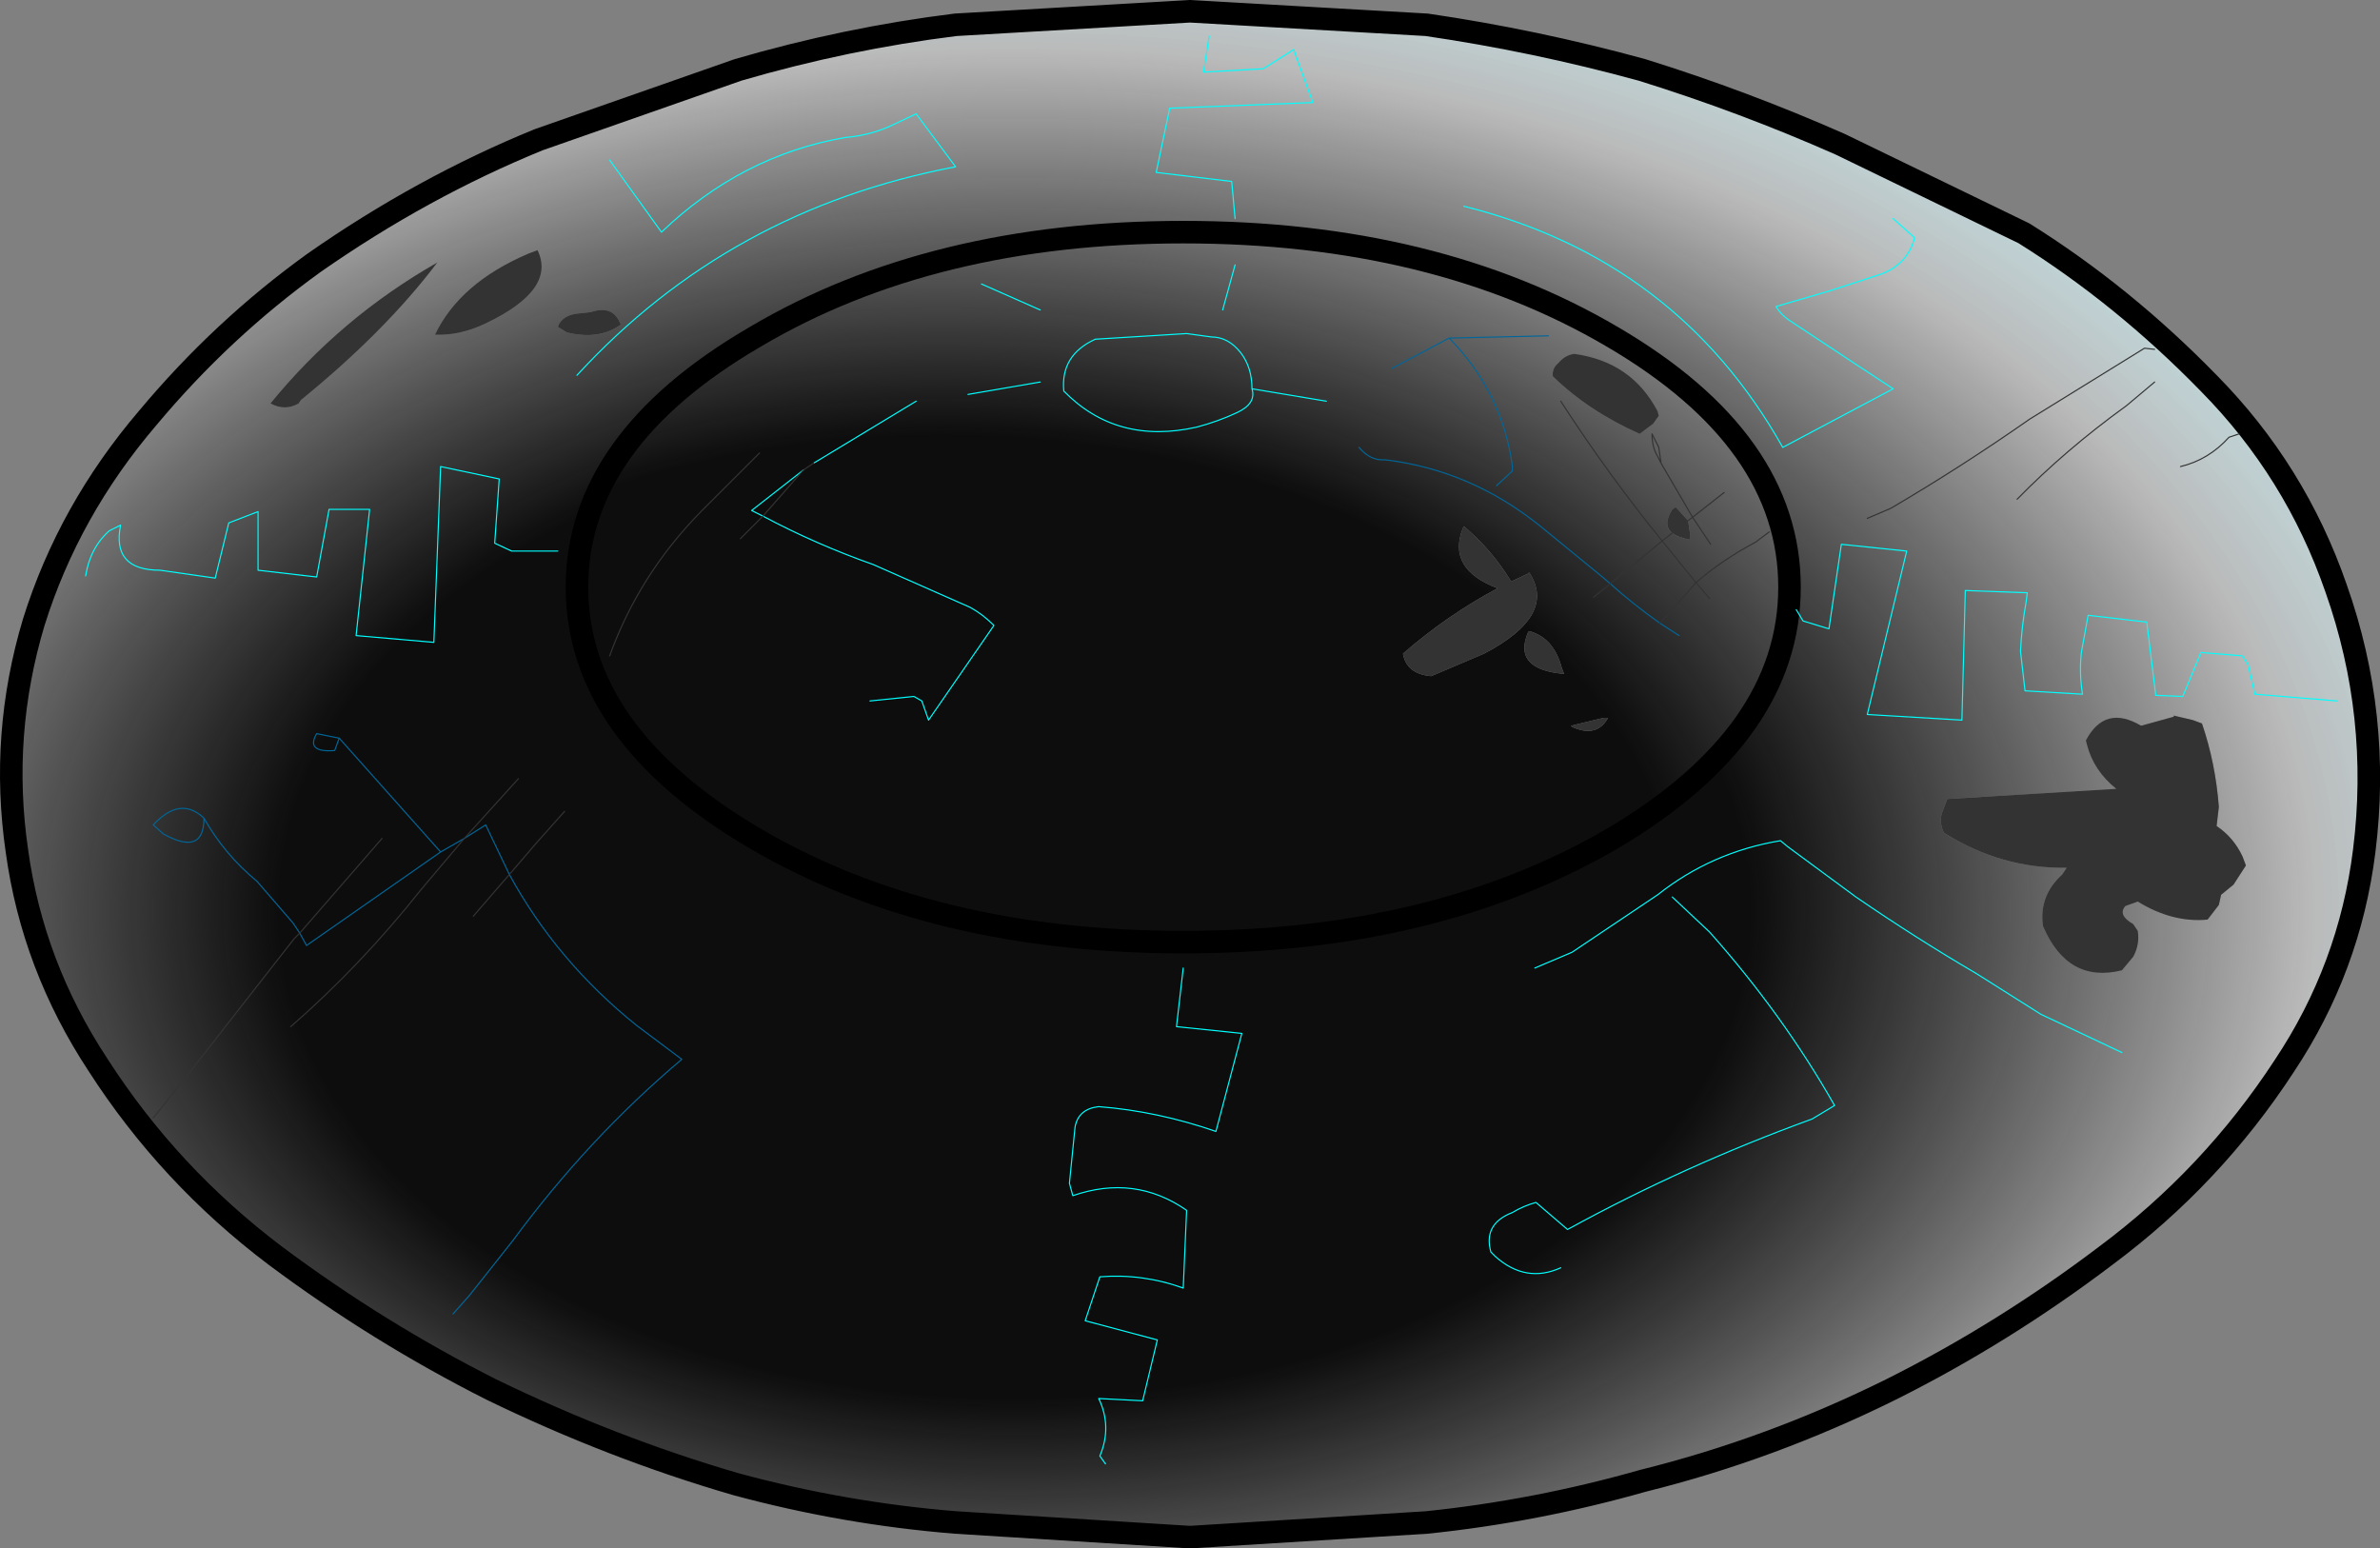
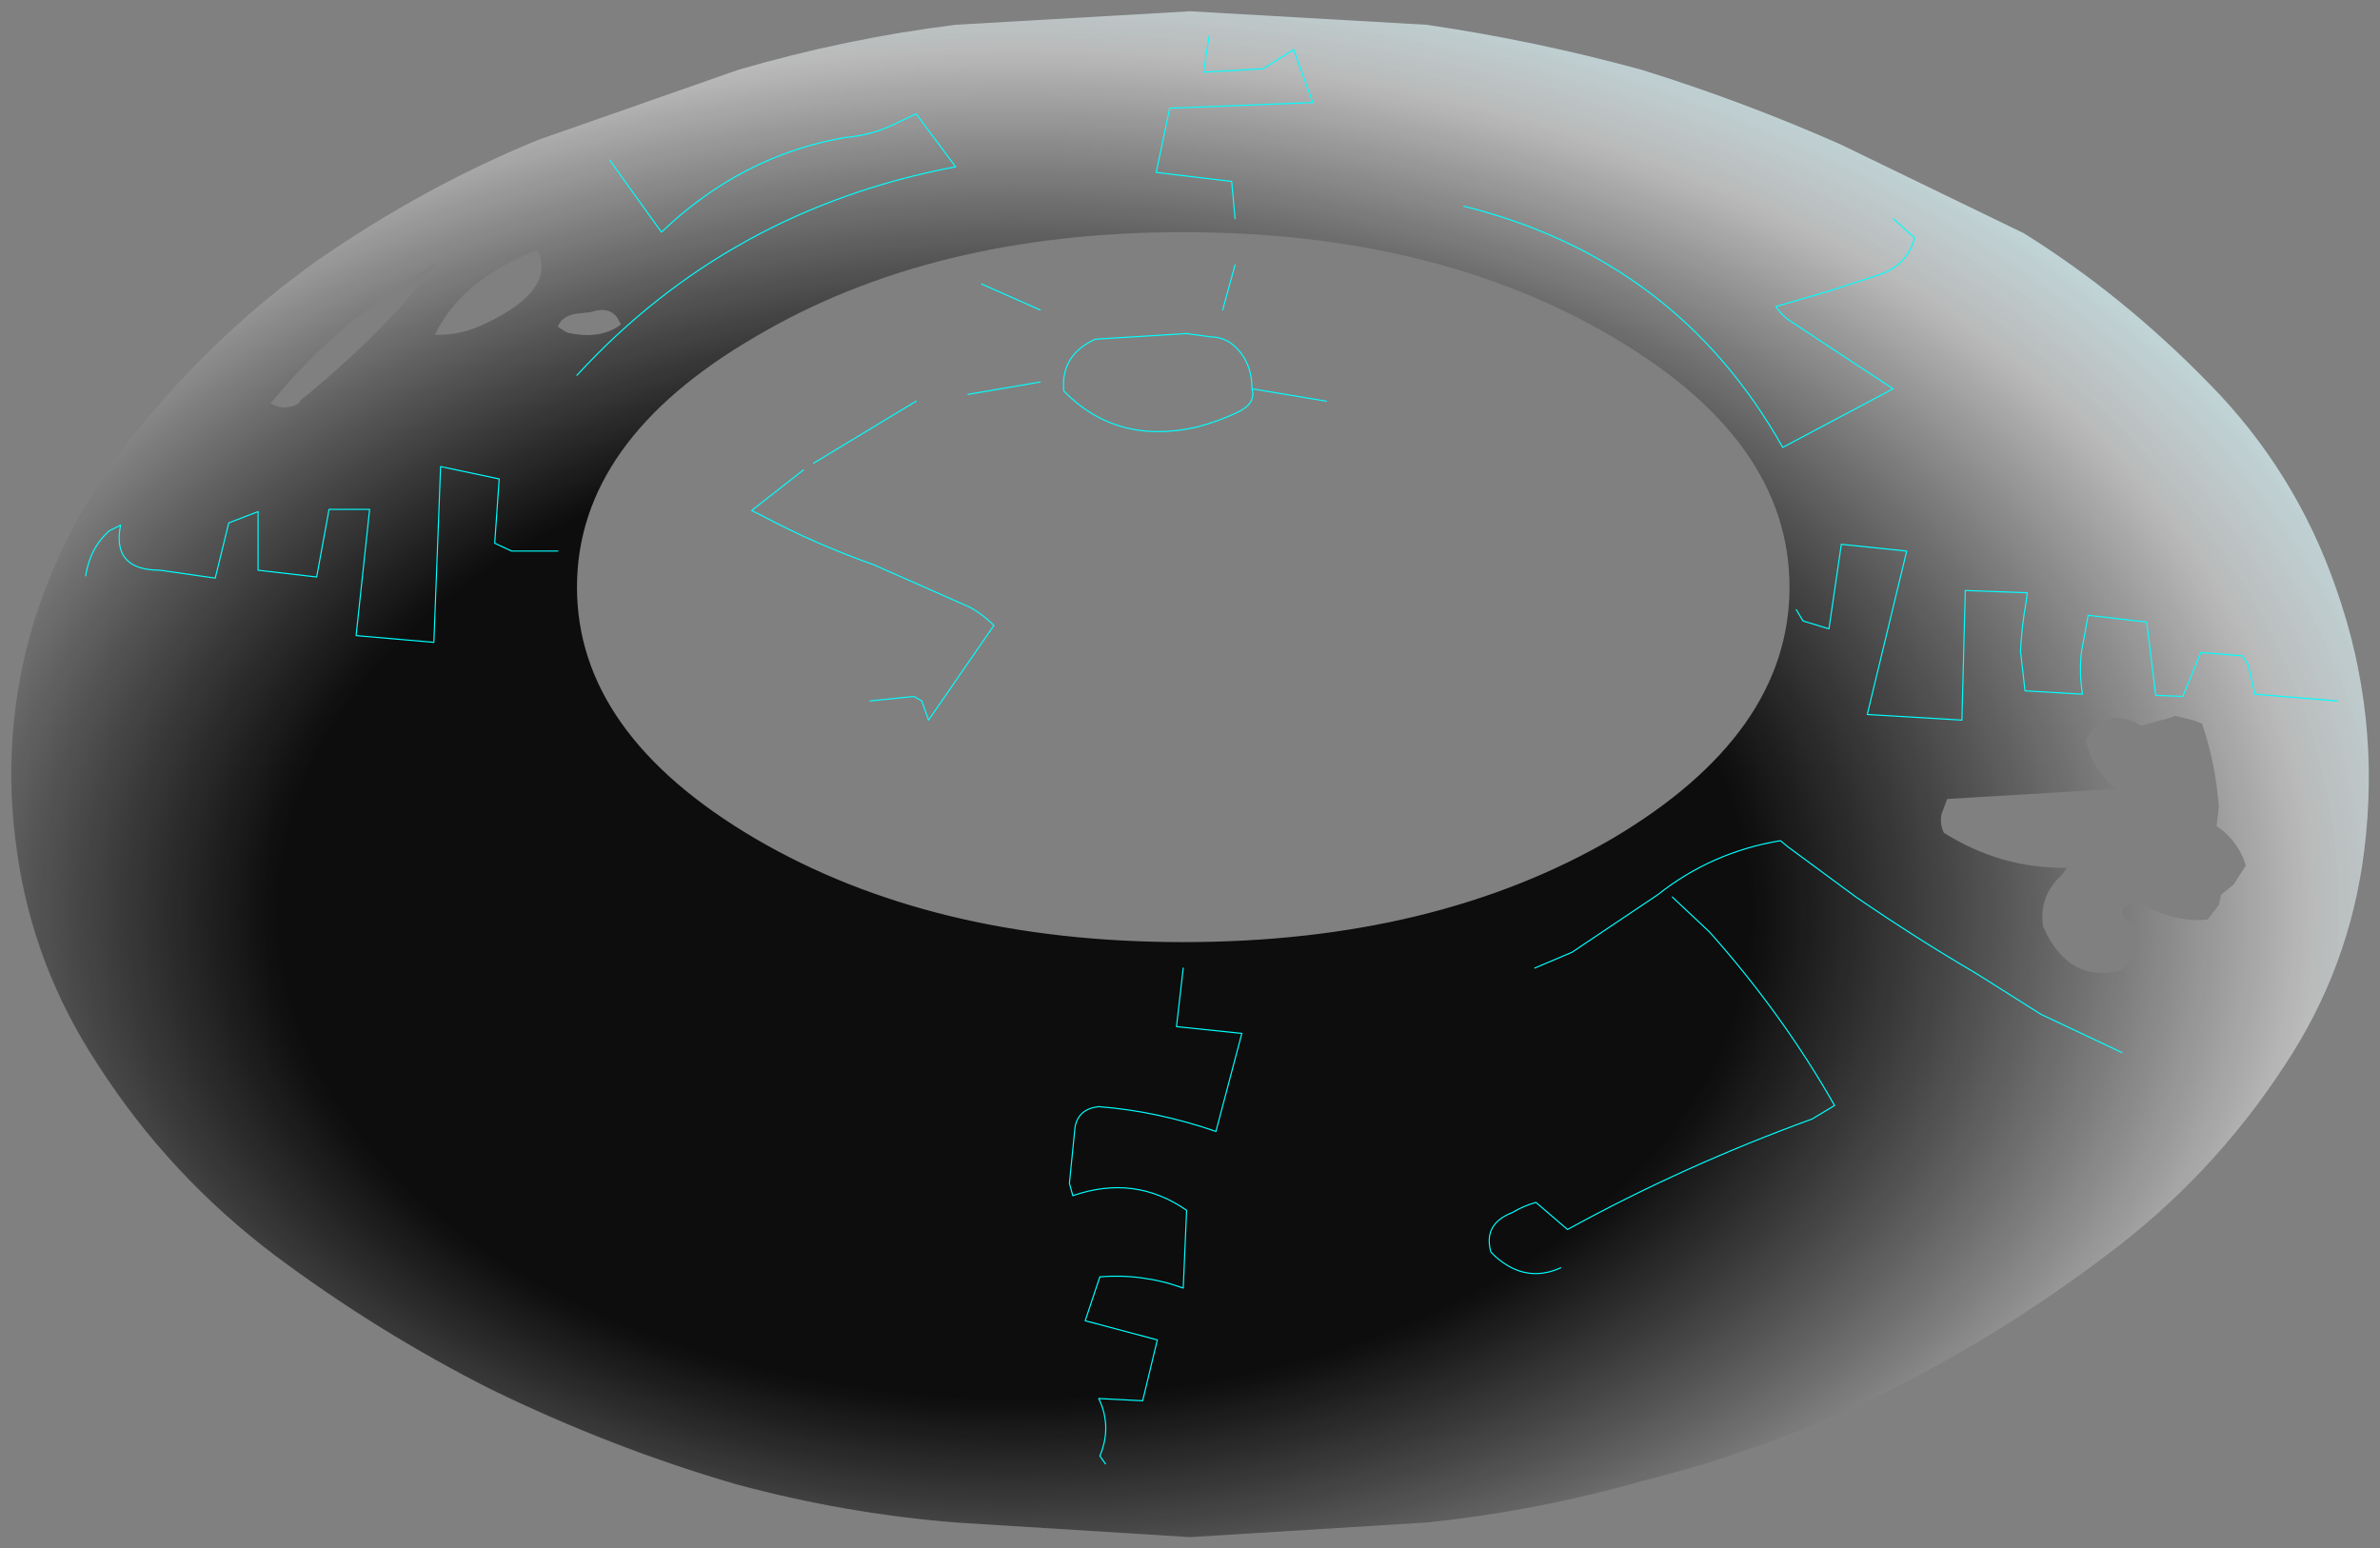
<svg xmlns="http://www.w3.org/2000/svg" height="68.7px" width="105.6px">
  <rect width="100%" height="100%" fill="#808080" stroke="none" />
  <g transform="matrix(1.0, 0.0, 0.0, 1.0, 52.8, 34.3)">
    <path d="M2.0 -24.6 L1.85 -26.25 -1.5 -26.65 -0.9 -29.5 5.45 -29.75 4.6 -32.1 3.25 -31.25 0.6 -31.1 0.85 -32.7 0.6 -31.1 3.25 -31.25 4.6 -32.1 5.45 -29.75 -0.9 -29.5 -1.5 -26.65 1.85 -26.25 2.0 -24.6 M0.0 -33.8 L10.5 -33.2 Q15.3 -32.5 20.05 -31.2 24.55 -29.8 28.85 -27.9 L37.0 -23.95 Q41.4 -21.2 45.2 -17.3 49.05 -13.4 50.85 -8.2 52.85 -2.55 52.1 3.45 51.45 8.65 48.55 13.0 45.35 17.9 40.65 21.4 36.1 24.85 31.1 27.35 25.75 30.0 20.1 31.4 15.35 32.75 10.5 33.25 L0.0 33.9 -10.4 33.25 Q-15.35 32.85 -20.15 31.55 -25.65 29.95 -31.0 27.35 -36.05 24.8 -40.6 21.4 -45.3 17.85 -48.45 12.95 -51.35 8.55 -52.05 3.45 -52.8 -1.7 -51.3 -6.7 -49.75 -11.65 -46.25 -15.75 -42.95 -19.7 -38.85 -22.65 -34.05 -26.0 -28.9 -28.1 L-20.05 -31.2 Q-15.25 -32.6 -10.4 -33.2 L0.0 -33.8 M12.15 -25.15 Q21.6 -22.8 26.3 -14.45 L31.2 -17.05 29.45 -18.2 26.65 -20.05 Q26.25 -20.3 26.0 -20.7 L28.4 -21.4 30.7 -22.15 Q31.85 -22.6 32.15 -23.75 L31.2 -24.6 32.15 -23.75 Q31.85 -22.6 30.7 -22.15 L28.4 -21.4 26.0 -20.7 Q26.25 -20.3 26.65 -20.05 L29.45 -18.2 31.2 -17.05 26.3 -14.45 Q21.6 -22.8 12.15 -25.15 M26.9 -7.25 L27.2 -6.75 28.35 -6.4 28.9 -10.15 31.8 -9.85 30.05 -2.6 34.25 -2.35 34.4 -8.1 37.15 -8.0 37.1 -7.6 Q36.9 -6.5 36.85 -5.4 L37.05 -3.65 39.6 -3.5 Q39.45 -4.45 39.55 -5.35 L39.85 -7.0 42.45 -6.7 42.85 -3.45 44.05 -3.4 44.85 -5.35 46.7 -5.2 46.95 -4.8 47.25 -3.5 50.9 -3.2 47.25 -3.5 46.95 -4.8 46.7 -5.2 44.85 -5.35 44.05 -3.4 42.85 -3.45 42.45 -6.7 39.85 -7.0 39.55 -5.35 Q39.45 -4.45 39.6 -3.5 L37.05 -3.65 36.85 -5.4 Q36.9 -6.5 37.1 -7.6 L37.15 -8.0 34.4 -8.1 34.25 -2.35 30.05 -2.6 31.8 -9.85 28.9 -10.15 28.35 -6.4 27.2 -6.75 26.9 -7.25 M39.75 -1.45 L39.8 -1.25 Q40.1 -0.1 41.1 0.7 L33.6 1.15 33.35 1.8 Q33.25 2.25 33.45 2.65 36.0 4.25 38.9 4.2 L38.7 4.5 Q37.65 5.45 37.85 6.8 38.95 9.35 41.35 8.75 L41.85 8.15 Q42.15 7.6 42.05 7.0 L41.85 6.7 Q41.15 6.3 41.5 5.9 L42.05 5.7 Q43.6 6.65 45.15 6.5 L45.65 5.85 45.75 5.4 46.3 4.95 46.85 4.1 46.7 3.7 Q46.3 2.85 45.55 2.35 L45.65 1.5 Q45.5 -0.45 44.9 -2.2 L44.5 -2.35 43.65 -2.55 43.65 -2.5 42.2 -2.1 Q40.6 -3.05 39.75 -1.45 M42.8 -18.8 L42.35 -18.85 37.25 -15.7 Q34.25 -13.6 31.1 -11.75 L30.05 -11.3 31.1 -11.75 Q34.25 -13.6 37.25 -15.7 L42.35 -18.85 42.8 -18.8 M18.75 -19.35 Q10.85 -24.0 -0.3 -24.0 -11.45 -24.0 -19.3 -19.35 -27.2 -14.75 -27.2 -8.25 -27.2 -1.75 -19.3 2.9 -11.45 7.5 -0.3 7.5 10.85 7.5 18.75 2.9 26.6 -1.75 26.6 -8.25 26.6 -14.75 18.75 -19.35 M46.55 -15.05 L46.1 -14.9 Q45.2 -13.9 43.95 -13.6 45.2 -13.9 46.1 -14.9 L46.55 -15.05 M42.8 -17.35 L41.55 -16.3 Q38.85 -14.35 36.7 -12.15 38.85 -14.35 41.55 -16.3 L42.8 -17.35 M-27.2 -17.65 Q-20.45 -25.0 -10.4 -26.9 L-12.15 -29.25 -13.1 -28.8 Q-14.1 -28.3 -15.3 -28.2 -19.9 -27.4 -23.45 -24.0 L-25.75 -27.2 -23.45 -24.0 Q-19.9 -27.4 -15.3 -28.2 -14.1 -28.3 -13.1 -28.8 L-12.15 -29.25 -10.4 -26.9 Q-20.45 -25.0 -27.2 -17.65 M-28.05 -9.85 L-30.1 -9.85 -30.85 -10.2 -30.65 -13.05 -33.25 -13.6 -33.55 -5.8 -37.0 -6.1 -36.4 -11.7 -38.2 -11.7 -38.75 -8.7 -41.35 -9.0 -41.35 -11.6 -42.65 -11.1 -43.25 -8.65 -45.7 -9.0 Q-47.85 -9.0 -47.45 -11.0 L-47.95 -10.75 Q-48.8 -10.0 -49.0 -8.75 -48.8 -10.0 -47.95 -10.75 L-47.45 -11.0 Q-47.85 -9.0 -45.7 -9.0 L-43.25 -8.65 -42.65 -11.1 -41.35 -11.6 -41.35 -9.0 -38.75 -8.7 -38.2 -11.7 -36.4 -11.7 -37.0 -6.1 -33.55 -5.8 -33.25 -13.6 -30.65 -13.05 -30.85 -10.2 -30.1 -9.85 -28.05 -9.85 M-0.3 8.65 L-0.6 11.25 2.3 11.55 1.15 15.9 Q-1.45 15.0 -4.05 14.8 -4.95 14.9 -5.1 15.7 L-5.35 18.2 -5.2 18.75 Q-2.45 17.8 -0.15 19.4 L-0.3 22.85 Q-2.1 22.2 -4.0 22.35 L-4.65 24.3 -1.45 25.15 -2.1 27.85 -4.05 27.75 Q-3.45 29.0 -4.0 30.3 L-3.75 30.65 -4.0 30.3 Q-3.45 29.0 -4.05 27.75 L-2.1 27.85 -1.45 25.15 -4.65 24.3 -4.0 22.35 Q-2.1 22.2 -0.3 22.85 L-0.15 19.4 Q-2.45 17.8 -5.2 18.75 L-5.35 18.2 -5.1 15.7 Q-4.95 14.9 -4.05 14.8 -1.45 15.0 1.15 15.9 L2.3 11.55 -0.6 11.25 -0.3 8.65 M21.4 5.5 L23.05 7.05 Q26.3 10.7 28.6 14.75 L27.6 15.35 Q21.95 17.4 16.75 20.25 L15.35 19.05 Q14.8 19.2 14.3 19.5 13.0 20.0 13.35 21.25 L13.55 21.45 Q14.9 22.65 16.45 21.95 14.9 22.65 13.55 21.45 L13.35 21.25 Q13.0 20.0 14.3 19.5 14.8 19.2 15.35 19.05 L16.75 20.25 Q21.95 17.4 27.6 15.35 L28.6 14.75 Q26.3 10.7 23.05 7.05 L21.4 5.5 M15.3 8.65 L16.95 7.95 20.75 5.4 Q23.15 3.5 26.2 3.0 L26.5 3.25 29.55 5.5 Q32.25 7.35 34.9 8.9 L37.75 10.7 41.35 12.4 37.75 10.7 34.9 8.9 Q32.25 7.35 29.55 5.5 L26.5 3.25 26.2 3.0 Q23.15 3.5 20.75 5.4 L16.95 7.95 15.3 8.65 M-39.45 -16.55 Q-35.7 -19.6 -33.4 -22.65 -37.7 -20.2 -40.8 -16.4 -40.15 -16.05 -39.55 -16.4 L-39.45 -16.55 M-25.35 -20.1 Q-25.7 -20.75 -26.6 -20.45 L-27.05 -20.4 Q-27.85 -20.35 -28.05 -19.8 L-27.65 -19.55 Q-26.2 -19.2 -25.25 -19.9 L-25.35 -20.1 M-28.95 -23.2 L-29.35 -23.05 Q-32.4 -21.75 -33.5 -19.45 -32.4 -19.4 -31.25 -19.95 -28.1 -21.45 -28.95 -23.2 M-37.75 -1.55 L-38.75 -1.75 Q-39.25 -0.9 -37.95 -1.0 L-37.75 -1.55 -33.25 3.5 -39.2 7.65 -39.5 7.1 -39.2 7.65 -33.25 3.5 -37.75 -1.55 -37.95 -1.0 Q-39.25 -0.9 -38.75 -1.75 L-37.75 -1.55 M-27.75 1.7 L-29.0 3.1 -30.2 4.5 -29.0 3.1 -27.75 1.7 M-30.2 4.5 L-31.25 2.3 -32.2 2.9 -31.25 2.3 -30.2 4.5 Q-28.1 8.35 -24.55 11.2 L-22.55 12.7 Q-26.7 16.2 -30.05 20.75 L-31.95 23.15 -32.7 24.0 -31.95 23.15 -30.05 20.75 Q-26.7 16.2 -22.55 12.7 L-24.55 11.2 Q-28.1 8.35 -30.2 4.5 L-31.8 6.35 -30.2 4.5 M-32.2 2.9 L-33.25 3.5 -32.2 2.9 -29.8 0.25 -32.2 2.9 -34.1 5.15 Q-36.8 8.55 -39.9 11.25 -36.8 8.55 -34.1 5.15 L-32.2 2.9 M-39.5 7.1 L-39.8 6.65 -41.4 4.8 Q-42.85 3.6 -43.75 2.0 -44.8 1.0 -46.0 2.3 L-45.55 2.7 Q-43.75 3.7 -43.75 2.0 -43.75 3.7 -45.55 2.7 L-46.0 2.3 Q-44.8 1.0 -43.75 2.0 -42.85 3.6 -41.4 4.8 L-39.8 6.65 -39.5 7.1 -35.85 2.9 -39.5 7.1 -39.75 7.35 -44.6 13.55 -46.0 15.3 -44.6 13.55 -39.75 7.35 -39.5 7.1" fill="url(#gradient0)" fill-rule="evenodd" stroke="none" />
-     <path d="M16.35 -18.2 Q16.05 -17.95 16.1 -17.6 17.7 -16.05 19.95 -15.05 L20.55 -15.5 20.8 -15.85 20.75 -16.05 Q19.6 -18.25 17.05 -18.6 16.65 -18.55 16.35 -18.2 M7.5 -14.45 Q8.0 -13.85 8.65 -13.9 12.45 -13.45 15.55 -10.95 L18.3 -8.7 18.65 -8.4 18.3 -8.7 15.55 -10.95 Q12.45 -13.45 8.65 -13.9 8.0 -13.85 7.5 -14.45 M13.6 -12.75 L14.3 -13.4 14.3 -13.65 Q13.85 -16.9 11.5 -19.3 L15.9 -19.4 11.5 -19.3 Q13.85 -16.9 14.3 -13.65 L14.3 -13.4 13.6 -12.75 M2.75 -17.05 Q2.75 -18.0 2.25 -18.65 1.7 -19.35 0.95 -19.35 L-0.15 -19.5 -4.2 -19.25 Q-5.75 -18.55 -5.6 -16.95 -3.25 -14.55 0.3 -15.35 1.25 -15.6 2.1 -16.0 2.95 -16.4 2.75 -17.05 L6.05 -16.5 2.75 -17.05 Q2.95 -16.4 2.1 -16.0 1.25 -15.6 0.3 -15.35 -3.25 -14.55 -5.6 -16.95 -5.75 -18.55 -4.2 -19.25 L-0.15 -19.5 0.95 -19.35 Q1.7 -19.35 2.25 -18.65 2.75 -18.0 2.75 -17.05 M1.45 -20.55 L2.0 -22.55 1.45 -20.55 M16.45 -16.5 Q18.55 -13.25 20.95 -10.3 L18.65 -8.4 17.9 -7.8 18.65 -8.4 20.95 -10.3 Q18.55 -13.25 16.45 -16.5 M16.95 -2.05 Q18.05 -1.55 18.55 -2.45 L18.35 -2.45 16.9 -2.1 16.95 -2.05 M12.15 -10.95 L12.1 -10.85 Q11.4 -9.05 13.65 -8.2 11.4 -7.0 9.45 -5.3 9.6 -4.4 10.7 -4.3 L13.05 -5.3 Q16.3 -7.0 15.05 -8.9 L15.0 -8.85 14.25 -8.5 Q13.4 -9.9 12.15 -10.95 M15.05 -6.3 L15.0 -6.25 Q14.3 -4.6 16.6 -4.4 L16.5 -4.65 Q16.15 -6.0 15.05 -6.3 M8.95 -17.95 L11.5 -19.3 8.95 -17.95 M20.8 -14.45 L20.9 -13.75 20.75 -14.05 Q20.5 -14.45 20.5 -15.05 L20.8 -14.45 20.5 -15.05 Q20.5 -14.45 20.75 -14.05 L20.9 -13.75 20.8 -14.45 M21.4 -10.65 Q21.65 -10.45 22.2 -10.35 L22.2 -10.55 22.1 -11.2 21.55 -11.8 21.4 -11.7 Q20.95 -11.0 21.4 -10.65 L20.95 -10.3 22.45 -8.45 Q23.6 -9.45 25.1 -10.25 L25.7 -10.7 25.1 -10.25 Q23.6 -9.45 22.45 -8.45 L20.95 -10.3 21.4 -10.65 M23.1 -10.15 L22.3 -11.35 23.7 -12.45 22.3 -11.35 23.1 -10.15 M23.05 -7.75 L22.45 -8.45 20.85 -6.65 22.45 -8.45 23.05 -7.75 M20.9 -13.75 L22.3 -11.35 22.1 -11.2 22.3 -11.35 20.9 -13.75 M21.7 -6.1 L20.85 -6.65 21.7 -6.1 M18.75 -19.35 Q26.6 -14.75 26.6 -8.25 26.6 -1.75 18.75 2.9 10.85 7.5 -0.3 7.5 -11.45 7.5 -19.3 2.9 -27.2 -1.75 -27.2 -8.25 -27.2 -14.75 -19.3 -19.35 -11.45 -24.0 -0.3 -24.0 10.85 -24.0 18.75 -19.35 M20.85 -6.65 Q19.65 -7.5 18.65 -8.4 19.65 -7.5 20.85 -6.65 M-19.1 -14.2 L-21.7 -11.6 Q-24.45 -8.8 -25.75 -5.2 -24.45 -8.8 -21.7 -11.6 L-19.1 -14.2 M-12.15 -16.5 L-16.7 -13.75 -12.15 -16.5 M-6.65 -17.35 L-9.85 -16.8 -6.65 -17.35 M-6.65 -20.55 L-9.25 -21.7 -6.65 -20.55 M-16.7 -13.75 L-17.15 -13.45 -16.7 -13.75 M-18.95 -11.4 Q-16.6 -10.15 -14.05 -9.25 L-9.75 -7.35 Q-9.2 -7.05 -8.7 -6.55 L-11.6 -2.35 -11.9 -3.2 -12.25 -3.4 -14.2 -3.2 -12.25 -3.4 -11.9 -3.2 -11.6 -2.35 -8.7 -6.55 Q-9.2 -7.05 -9.75 -7.35 L-14.05 -9.25 Q-16.6 -10.15 -18.95 -11.4 L-19.95 -10.4 -18.95 -11.4 -19.45 -11.65 -17.15 -13.45 -19.45 -11.65 -18.95 -11.4 -17.15 -13.45 -18.95 -11.4" fill="url(#gradient1)" fill-rule="evenodd" stroke="none" />
-     <path d="M16.35 -18.2 Q16.65 -18.55 17.05 -18.6 19.6 -18.25 20.75 -16.05 L20.8 -15.85 20.55 -15.5 19.95 -15.05 Q17.7 -16.05 16.1 -17.6 16.05 -17.95 16.35 -18.2 M15.05 -6.3 Q16.15 -6.0 16.5 -4.65 L16.6 -4.4 Q14.3 -4.6 15.0 -6.25 L15.05 -6.3 M12.15 -10.95 Q13.4 -9.9 14.25 -8.5 L15.0 -8.85 15.05 -8.9 Q16.3 -7.0 13.05 -5.3 L10.7 -4.3 Q9.6 -4.4 9.45 -5.3 11.4 -7.0 13.65 -8.2 11.4 -9.05 12.1 -10.85 L12.15 -10.95 M16.95 -2.05 L16.9 -2.1 18.35 -2.45 18.55 -2.45 Q18.05 -1.55 16.95 -2.05 M22.1 -11.2 L22.2 -10.55 22.2 -10.35 Q21.65 -10.45 21.4 -10.65 20.95 -11.0 21.4 -11.7 L21.55 -11.8 22.1 -11.2 M39.75 -1.45 Q40.6 -3.05 42.2 -2.1 L43.65 -2.5 43.65 -2.55 44.5 -2.35 44.9 -2.2 Q45.5 -0.45 45.65 1.5 L45.55 2.35 Q46.3 2.85 46.7 3.7 L46.85 4.1 46.3 4.95 45.75 5.4 45.65 5.85 45.15 6.5 Q43.6 6.65 42.05 5.7 L41.5 5.9 Q41.15 6.3 41.85 6.7 L42.05 7.0 Q42.15 7.6 41.85 8.15 L41.35 8.75 Q38.95 9.35 37.85 6.8 37.65 5.45 38.7 4.5 L38.9 4.2 Q36.0 4.25 33.45 2.65 33.25 2.25 33.35 1.8 L33.6 1.15 41.1 0.7 Q40.1 -0.1 39.8 -1.25 L39.75 -1.45 M-28.95 -23.2 Q-28.1 -21.45 -31.25 -19.95 -32.4 -19.4 -33.5 -19.45 -32.4 -21.75 -29.35 -23.05 L-28.95 -23.2 M-25.35 -20.1 L-25.25 -19.9 Q-26.2 -19.2 -27.65 -19.55 L-28.05 -19.8 Q-27.85 -20.35 -27.05 -20.4 L-26.6 -20.45 Q-25.7 -20.75 -25.35 -20.1 M-39.45 -16.55 L-39.55 -16.4 Q-40.15 -16.05 -40.8 -16.4 -37.7 -20.2 -33.4 -22.65 -35.7 -19.6 -39.45 -16.55" fill="#333333" fill-rule="evenodd" stroke="none" />
-     <path d="M0.0 -33.8 L-10.4 -33.2 Q-15.25 -32.6 -20.05 -31.2 L-28.9 -28.1 Q-34.05 -26.0 -38.85 -22.65 -42.95 -19.7 -46.25 -15.75 -49.75 -11.65 -51.3 -6.7 -52.8 -1.7 -52.05 3.45 -51.35 8.55 -48.45 12.95 -45.3 17.85 -40.6 21.4 -36.05 24.8 -31.0 27.35 -25.65 29.95 -20.15 31.55 -15.35 32.85 -10.4 33.25 L0.0 33.9 10.5 33.25 Q15.35 32.75 20.1 31.4 25.75 30.0 31.1 27.35 36.1 24.85 40.65 21.4 45.35 17.9 48.55 13.0 51.45 8.65 52.1 3.45 52.85 -2.55 50.85 -8.2 49.05 -13.4 45.2 -17.3 41.4 -21.2 37.0 -23.95 L28.85 -27.9 Q24.55 -29.8 20.05 -31.2 15.3 -32.5 10.5 -33.2 L0.0 -33.8 M18.75 -19.35 Q10.85 -24.0 -0.3 -24.0 -11.45 -24.0 -19.3 -19.35 -27.2 -14.75 -27.2 -8.25 -27.2 -1.75 -19.3 2.9 -11.45 7.5 -0.3 7.5 10.85 7.5 18.75 2.9 26.6 -1.75 26.6 -8.25 26.6 -14.75 18.75 -19.35" fill="none" stroke="#000000" stroke-linecap="round" stroke-linejoin="round" stroke-width="1.0" />
    <path d="M0.85 -32.7 L0.6 -31.1 3.25 -31.25 4.6 -32.1 5.45 -29.75 -0.9 -29.5 -1.5 -26.65 1.85 -26.25 2.0 -24.6 M2.0 -22.55 L1.45 -20.55 M6.05 -16.5 L2.75 -17.05 Q2.95 -16.4 2.1 -16.0 1.25 -15.6 0.3 -15.35 -3.25 -14.55 -5.6 -16.95 -5.75 -18.55 -4.2 -19.25 L-0.15 -19.5 0.95 -19.35 Q1.7 -19.35 2.25 -18.65 2.75 -18.0 2.75 -17.05 M31.2 -24.6 L32.15 -23.75 Q31.85 -22.6 30.7 -22.15 L28.4 -21.4 26.0 -20.7 Q26.25 -20.3 26.65 -20.05 L29.45 -18.2 31.2 -17.05 26.3 -14.45 Q21.6 -22.8 12.15 -25.15 M50.9 -3.2 L47.25 -3.5 46.95 -4.8 46.7 -5.2 44.85 -5.35 44.05 -3.4 42.85 -3.45 42.45 -6.7 39.85 -7.0 39.55 -5.35 Q39.45 -4.45 39.6 -3.5 L37.05 -3.65 36.85 -5.4 Q36.9 -6.5 37.1 -7.6 L37.15 -8.0 34.4 -8.1 34.25 -2.35 30.05 -2.6 31.8 -9.85 28.9 -10.15 28.35 -6.4 27.2 -6.75 26.9 -7.25 M41.35 12.4 L37.75 10.7 34.9 8.9 Q32.25 7.35 29.55 5.5 L26.5 3.25 26.2 3.0 Q23.15 3.5 20.75 5.4 L16.95 7.95 15.3 8.65 M16.45 21.95 Q14.9 22.65 13.55 21.45 L13.35 21.25 Q13.0 20.0 14.3 19.5 14.8 19.2 15.35 19.05 L16.75 20.25 Q21.95 17.4 27.6 15.35 L28.6 14.75 Q26.3 10.7 23.05 7.05 L21.4 5.5 M-3.75 30.65 L-4.0 30.3 Q-3.45 29.0 -4.05 27.75 L-2.1 27.85 -1.45 25.15 -4.65 24.3 -4.0 22.35 Q-2.1 22.2 -0.3 22.85 L-0.15 19.4 Q-2.45 17.8 -5.2 18.75 L-5.35 18.2 -5.1 15.7 Q-4.95 14.9 -4.05 14.8 -1.45 15.0 1.15 15.9 L2.3 11.55 -0.6 11.25 -0.3 8.65 M-49.0 -8.75 Q-48.8 -10.0 -47.95 -10.75 L-47.45 -11.0 Q-47.85 -9.0 -45.7 -9.0 L-43.25 -8.65 -42.65 -11.1 -41.35 -11.6 -41.35 -9.0 -38.75 -8.7 -38.2 -11.7 -36.4 -11.7 -37.0 -6.1 -33.55 -5.8 -33.25 -13.6 -30.65 -13.05 -30.85 -10.2 -30.1 -9.85 -28.05 -9.85 M-25.75 -27.2 L-23.45 -24.0 Q-19.9 -27.4 -15.3 -28.2 -14.1 -28.3 -13.1 -28.8 L-12.15 -29.25 -10.4 -26.9 Q-20.45 -25.0 -27.2 -17.65 M-9.25 -21.7 L-6.65 -20.55 M-9.85 -16.8 L-6.65 -17.35 M-16.7 -13.75 L-12.15 -16.5 M-14.2 -3.2 L-12.25 -3.4 -11.9 -3.2 -11.6 -2.35 -8.7 -6.55 Q-9.2 -7.05 -9.75 -7.35 L-14.05 -9.25 Q-16.6 -10.15 -18.95 -11.4 L-19.45 -11.65 -17.15 -13.45" fill="none" stroke="#00ffff" stroke-linecap="round" stroke-linejoin="round" stroke-width="0.05" />
-     <path d="M15.9 -19.4 L11.5 -19.3 Q13.85 -16.9 14.3 -13.65 L14.3 -13.4 13.6 -12.75 M18.65 -8.4 L18.3 -8.7 15.55 -10.95 Q12.45 -13.45 8.65 -13.9 8.0 -13.85 7.5 -14.45 M11.5 -19.3 L8.95 -17.95 M20.85 -6.65 L21.7 -6.1 M18.65 -8.4 Q19.65 -7.5 20.85 -6.65 M-39.5 7.1 L-39.2 7.65 -33.25 3.5 -37.75 -1.55 -37.95 -1.0 Q-39.25 -0.9 -38.75 -1.75 L-37.75 -1.55 M-30.2 4.5 Q-28.1 8.35 -24.55 11.2 L-22.55 12.7 Q-26.7 16.2 -30.05 20.75 L-31.95 23.15 -32.7 24.0 M-32.2 2.9 L-31.25 2.3 -30.2 4.5 M-33.25 3.5 L-32.2 2.9 M-43.75 2.0 Q-43.75 3.7 -45.55 2.7 L-46.0 2.3 Q-44.8 1.0 -43.75 2.0 -42.85 3.6 -41.4 4.8 L-39.8 6.65 -39.5 7.1" fill="none" stroke="#006699" stroke-linecap="round" stroke-linejoin="round" stroke-width="0.05" />
-     <path d="M17.9 -7.8 L18.65 -8.4 20.95 -10.3 Q18.55 -13.25 16.45 -16.5 M20.8 -14.45 L20.5 -15.05 Q20.5 -14.45 20.75 -14.05 L20.9 -13.75 20.8 -14.45 M21.4 -10.65 L20.95 -10.3 22.45 -8.45 Q23.6 -9.45 25.1 -10.25 L25.7 -10.7 M22.1 -11.2 L22.3 -11.35 20.9 -13.75 M20.85 -6.65 L22.45 -8.45 23.05 -7.75 M23.7 -12.45 L22.3 -11.35 23.1 -10.15 M30.05 -11.3 L31.1 -11.75 Q34.25 -13.6 37.25 -15.7 L42.35 -18.85 42.8 -18.8 M36.7 -12.15 Q38.85 -14.35 41.55 -16.3 L42.8 -17.35 M43.95 -13.6 Q45.2 -13.9 46.1 -14.9 L46.55 -15.05 M-25.75 -5.2 Q-24.45 -8.8 -21.7 -11.6 L-19.1 -14.2 M-17.15 -13.45 L-16.7 -13.75 M-18.95 -11.4 L-19.95 -10.4 M-17.15 -13.45 L-18.95 -11.4 M-30.2 4.5 L-29.0 3.1 -27.75 1.7 M-30.2 4.5 L-31.8 6.35 M-32.2 2.9 L-29.8 0.25 M-32.2 2.9 L-34.1 5.15 Q-36.8 8.55 -39.9 11.25 M-39.5 7.1 L-35.85 2.9 M-39.5 7.1 L-39.75 7.35 -44.6 13.55 -46.0 15.3" fill="none" stroke="#333333" stroke-linecap="round" stroke-linejoin="round" stroke-width="0.05" />
  </g>
  <defs>
    <radialGradient cx="0" cy="0" gradientTransform="matrix(0.086, 0.0, 0.0, 0.057, -7.8, 6.1)" gradientUnits="userSpaceOnUse" id="gradient0" r="819.2" spreadMethod="pad">
      <stop offset="0.463" stop-color="#000000" stop-opacity="0.902" />
      <stop offset="0.816" stop-color="#b9b9b9" />
      <stop offset="1.0" stop-color="#cff9fe" stop-opacity="0.902" />
    </radialGradient>
    <radialGradient cx="0" cy="0" gradientTransform="matrix(0.086, 0.0, 0.0, 0.057, -11.0, 6.65)" gradientUnits="userSpaceOnUse" id="gradient1" r="819.2" spreadMethod="pad">
      <stop offset="0.463" stop-color="#000000" stop-opacity="0.902" />
      <stop offset="0.816" stop-color="#b9b9b9" />
      <stop offset="1.0" stop-color="#cff9fe" stop-opacity="0.902" />
    </radialGradient>
  </defs>
</svg>